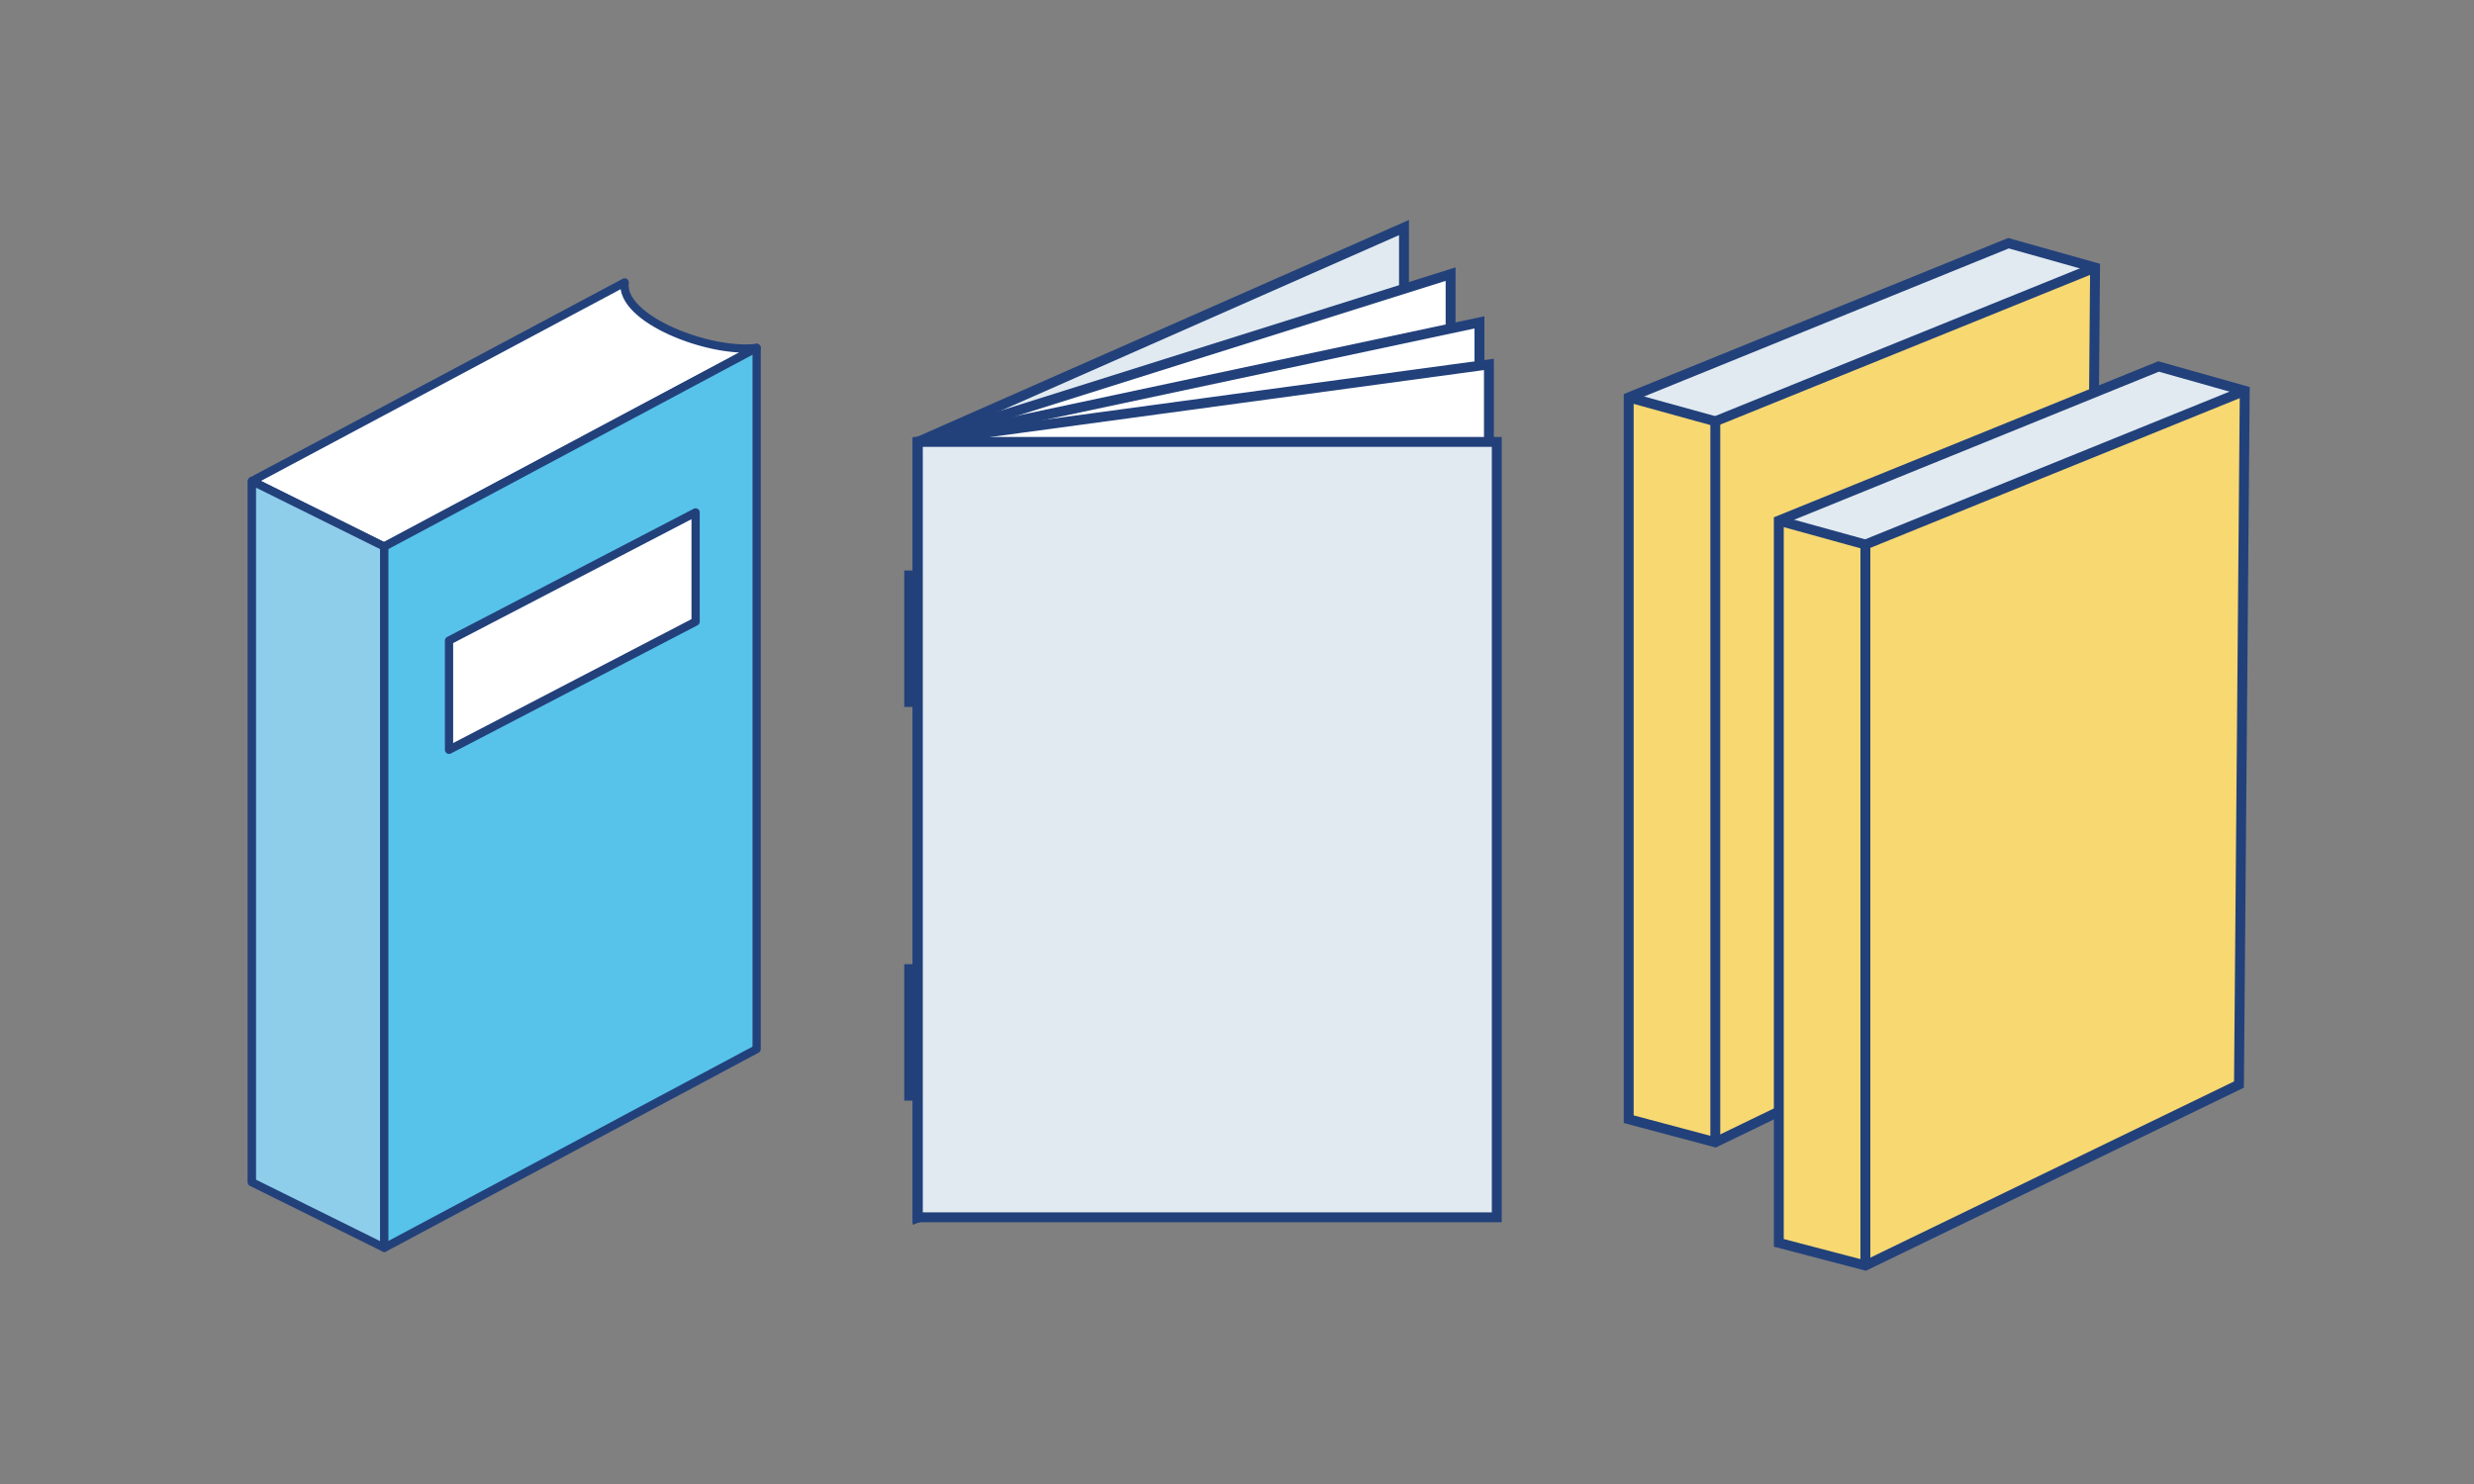
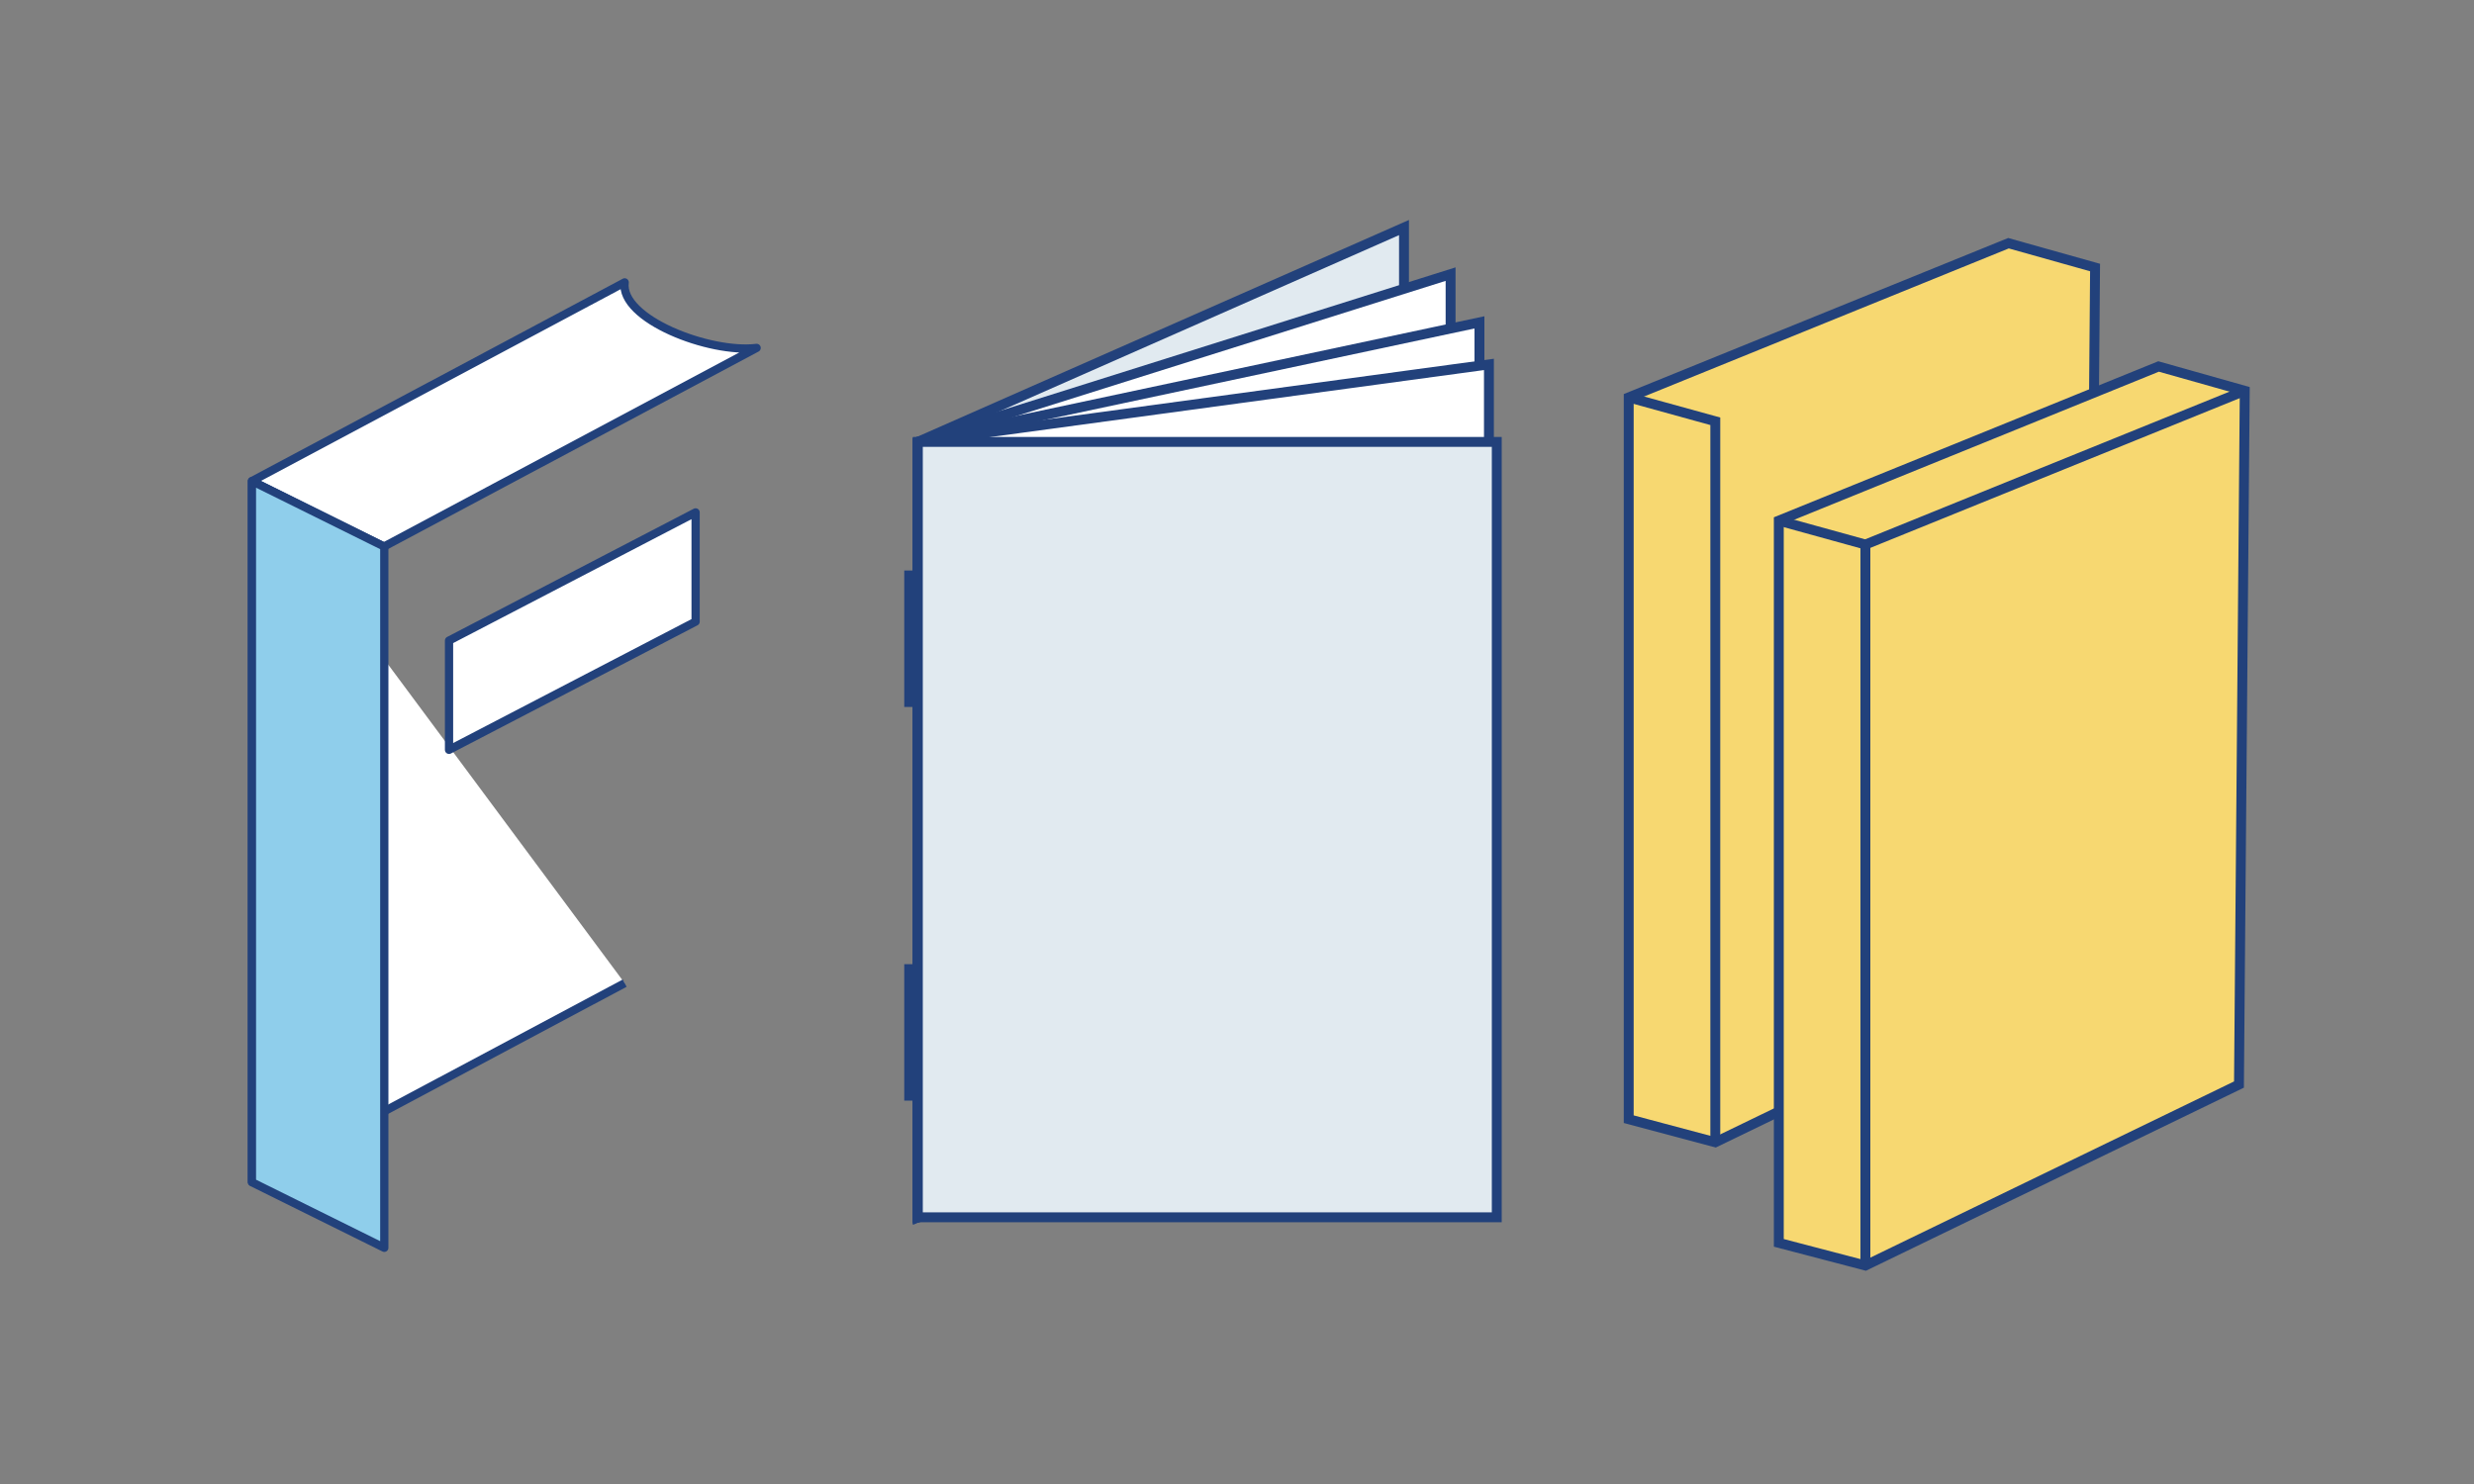
<svg xmlns="http://www.w3.org/2000/svg" id="_レイヤー_1" data-name="レイヤー 1" version="1.1" viewBox="0 0 600 360">
  <rect x="0" y="0" width="600" height="360" fill="#808080" stroke="none" />
  <defs>
    <style>
      .cls-1 {
        fill: none;
      }

      .cls-1, .cls-2, .cls-3, .cls-4, .cls-5, .cls-6 {
        stroke: #22417b;
      }

      .cls-1, .cls-2, .cls-6 {
        stroke-miterlimit: 10;
        stroke-width: 2.4px;
      }

      .cls-2, .cls-4, .cls-7 {
        fill: #fff;
      }

      .cls-3 {
        fill: #57c3ea;
      }

      .cls-3, .cls-4, .cls-5 {
        stroke-linejoin: round;
        stroke-width: 2px;
      }

      .cls-5 {
        fill: #8fceeb;
      }

      .cls-8 {
        fill: #f7d871;
      }

      .cls-8, .cls-9, .cls-10, .cls-7 {
        stroke-width: 0px;
      }

      .cls-9, .cls-6 {
        fill: #e1eaf0;
      }

      .cls-10 {
        fill: #22417b;
      }
    </style>
  </defs>
  <g>
    <g>
      <path class="cls-4" d="M151.5,238.5l-90.4,48.2V116.7l90.4-48.2c-1.2,8.9,20.6,17.3,32,15.9l-90.4,48.2-32-15.9" />
      <polygon class="cls-5" points="93.2 302.7 61.1 286.8 61.1 116.7 93.2 132.6 93.2 302.7" />
-       <polygon class="cls-3" points="183.5 254.5 93.2 302.7 93.2 132.6 183.5 84.4 183.5 254.5" />
    </g>
    <polygon class="cls-4" points="168.7 150.8 108.9 181.9 108.9 155.4 168.7 124.3 168.7 150.8" />
  </g>
  <g>
    <polygon class="cls-7" points="508.1 64.2 487.1 58.3 395 95.7 416 102.2 508.1 64.2" />
    <polygon class="cls-8" points="487.1 59 395 96.4 395 271.5 416 277.1 506.7 233.2 508.1 64.9 487.1 59" />
-     <polygon class="cls-9" points="487.1 59 395 96.4 416 102.2 508.1 64.9 487.1 59" />
    <polygon class="cls-1" points="487.1 59 395 96.4 395 271.5 416 277.1 506.7 233.2 508.1 64.9 487.1 59" />
-     <line class="cls-1" x1="416" y1="102.2" x2="508.1" y2="64.9" />
    <polyline class="cls-1" points="416 277.1 416 102.2 395 96.4" />
    <polygon class="cls-7" points="544.4 94.1 523.5 88.2 431.4 125.6 452.4 132.1 544.4 94.1" />
    <polygon class="cls-8" points="523.5 88.9 431.4 126.3 431.4 301.5 452.4 307 543 263.1 544.4 94.8 523.5 88.9" />
-     <polygon class="cls-9" points="523.5 88.9 431.4 126.3 452.4 132.1 544.4 94.8 523.5 88.9" />
    <polygon class="cls-1" points="523.5 88.9 431.4 126.3 431.4 301.5 452.4 307 543 263.1 544.4 94.8 523.5 88.9" />
    <line class="cls-1" x1="452.4" y1="132.1" x2="544.4" y2="94.8" />
    <polyline class="cls-1" points="452.4 307 452.4 132.1 431.4 126.3" />
  </g>
  <g>
    <polygon class="cls-6" points="222.6 107.2 222.6 295.3 340.5 243.3 340.5 55.2 222.6 107.2" />
    <polygon class="cls-2" points="222.6 107.2 222.6 295.3 351.8 254.6 351.8 66.5 222.6 107.2" />
    <polygon class="cls-2" points="222.6 107.2 222.6 295.3 358.8 266.4 358.8 78.2 222.6 107.2" />
    <polygon class="cls-2" points="222.6 107.2 222.6 295.3 361.1 276.5 361.1 88.4 222.6 107.2" />
    <rect class="cls-6" x="222.6" y="107.2" width="140.4" height="188.1" />
    <rect class="cls-10" x="219.3" y="138.4" width="3.3" height="33.1" />
    <rect class="cls-10" x="219.3" y="233.9" width="3.3" height="33.1" />
  </g>
</svg>